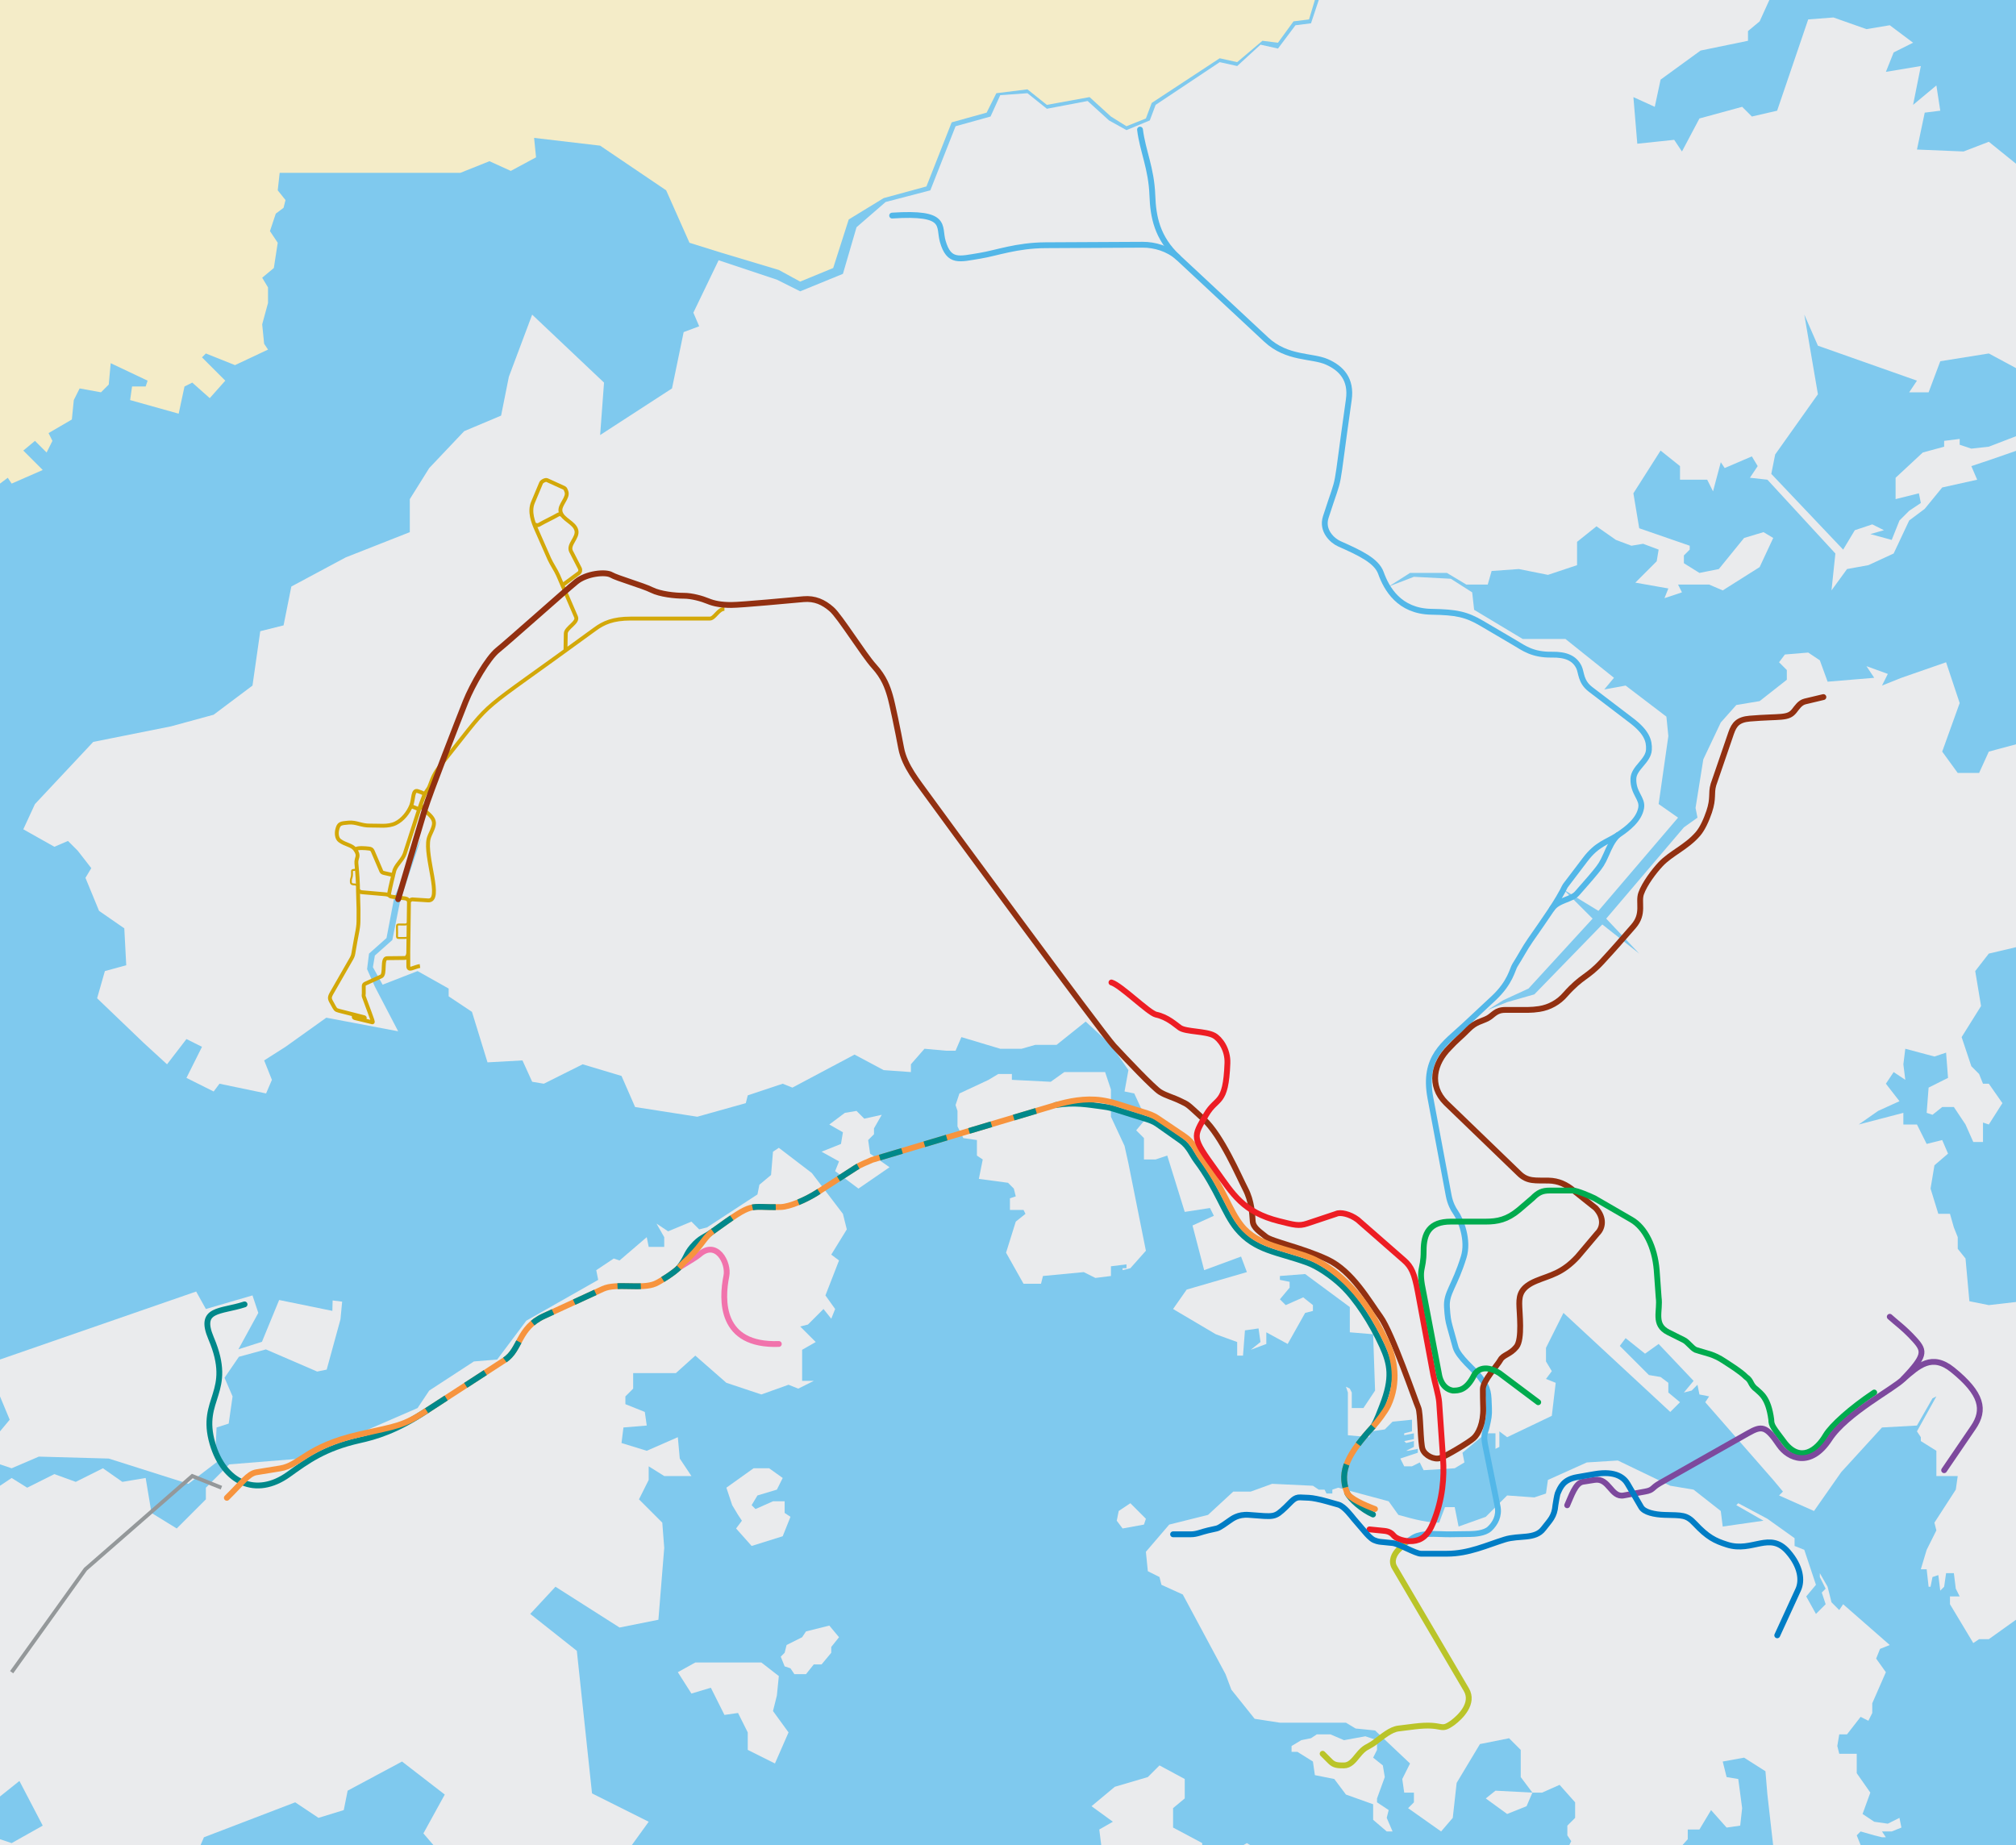
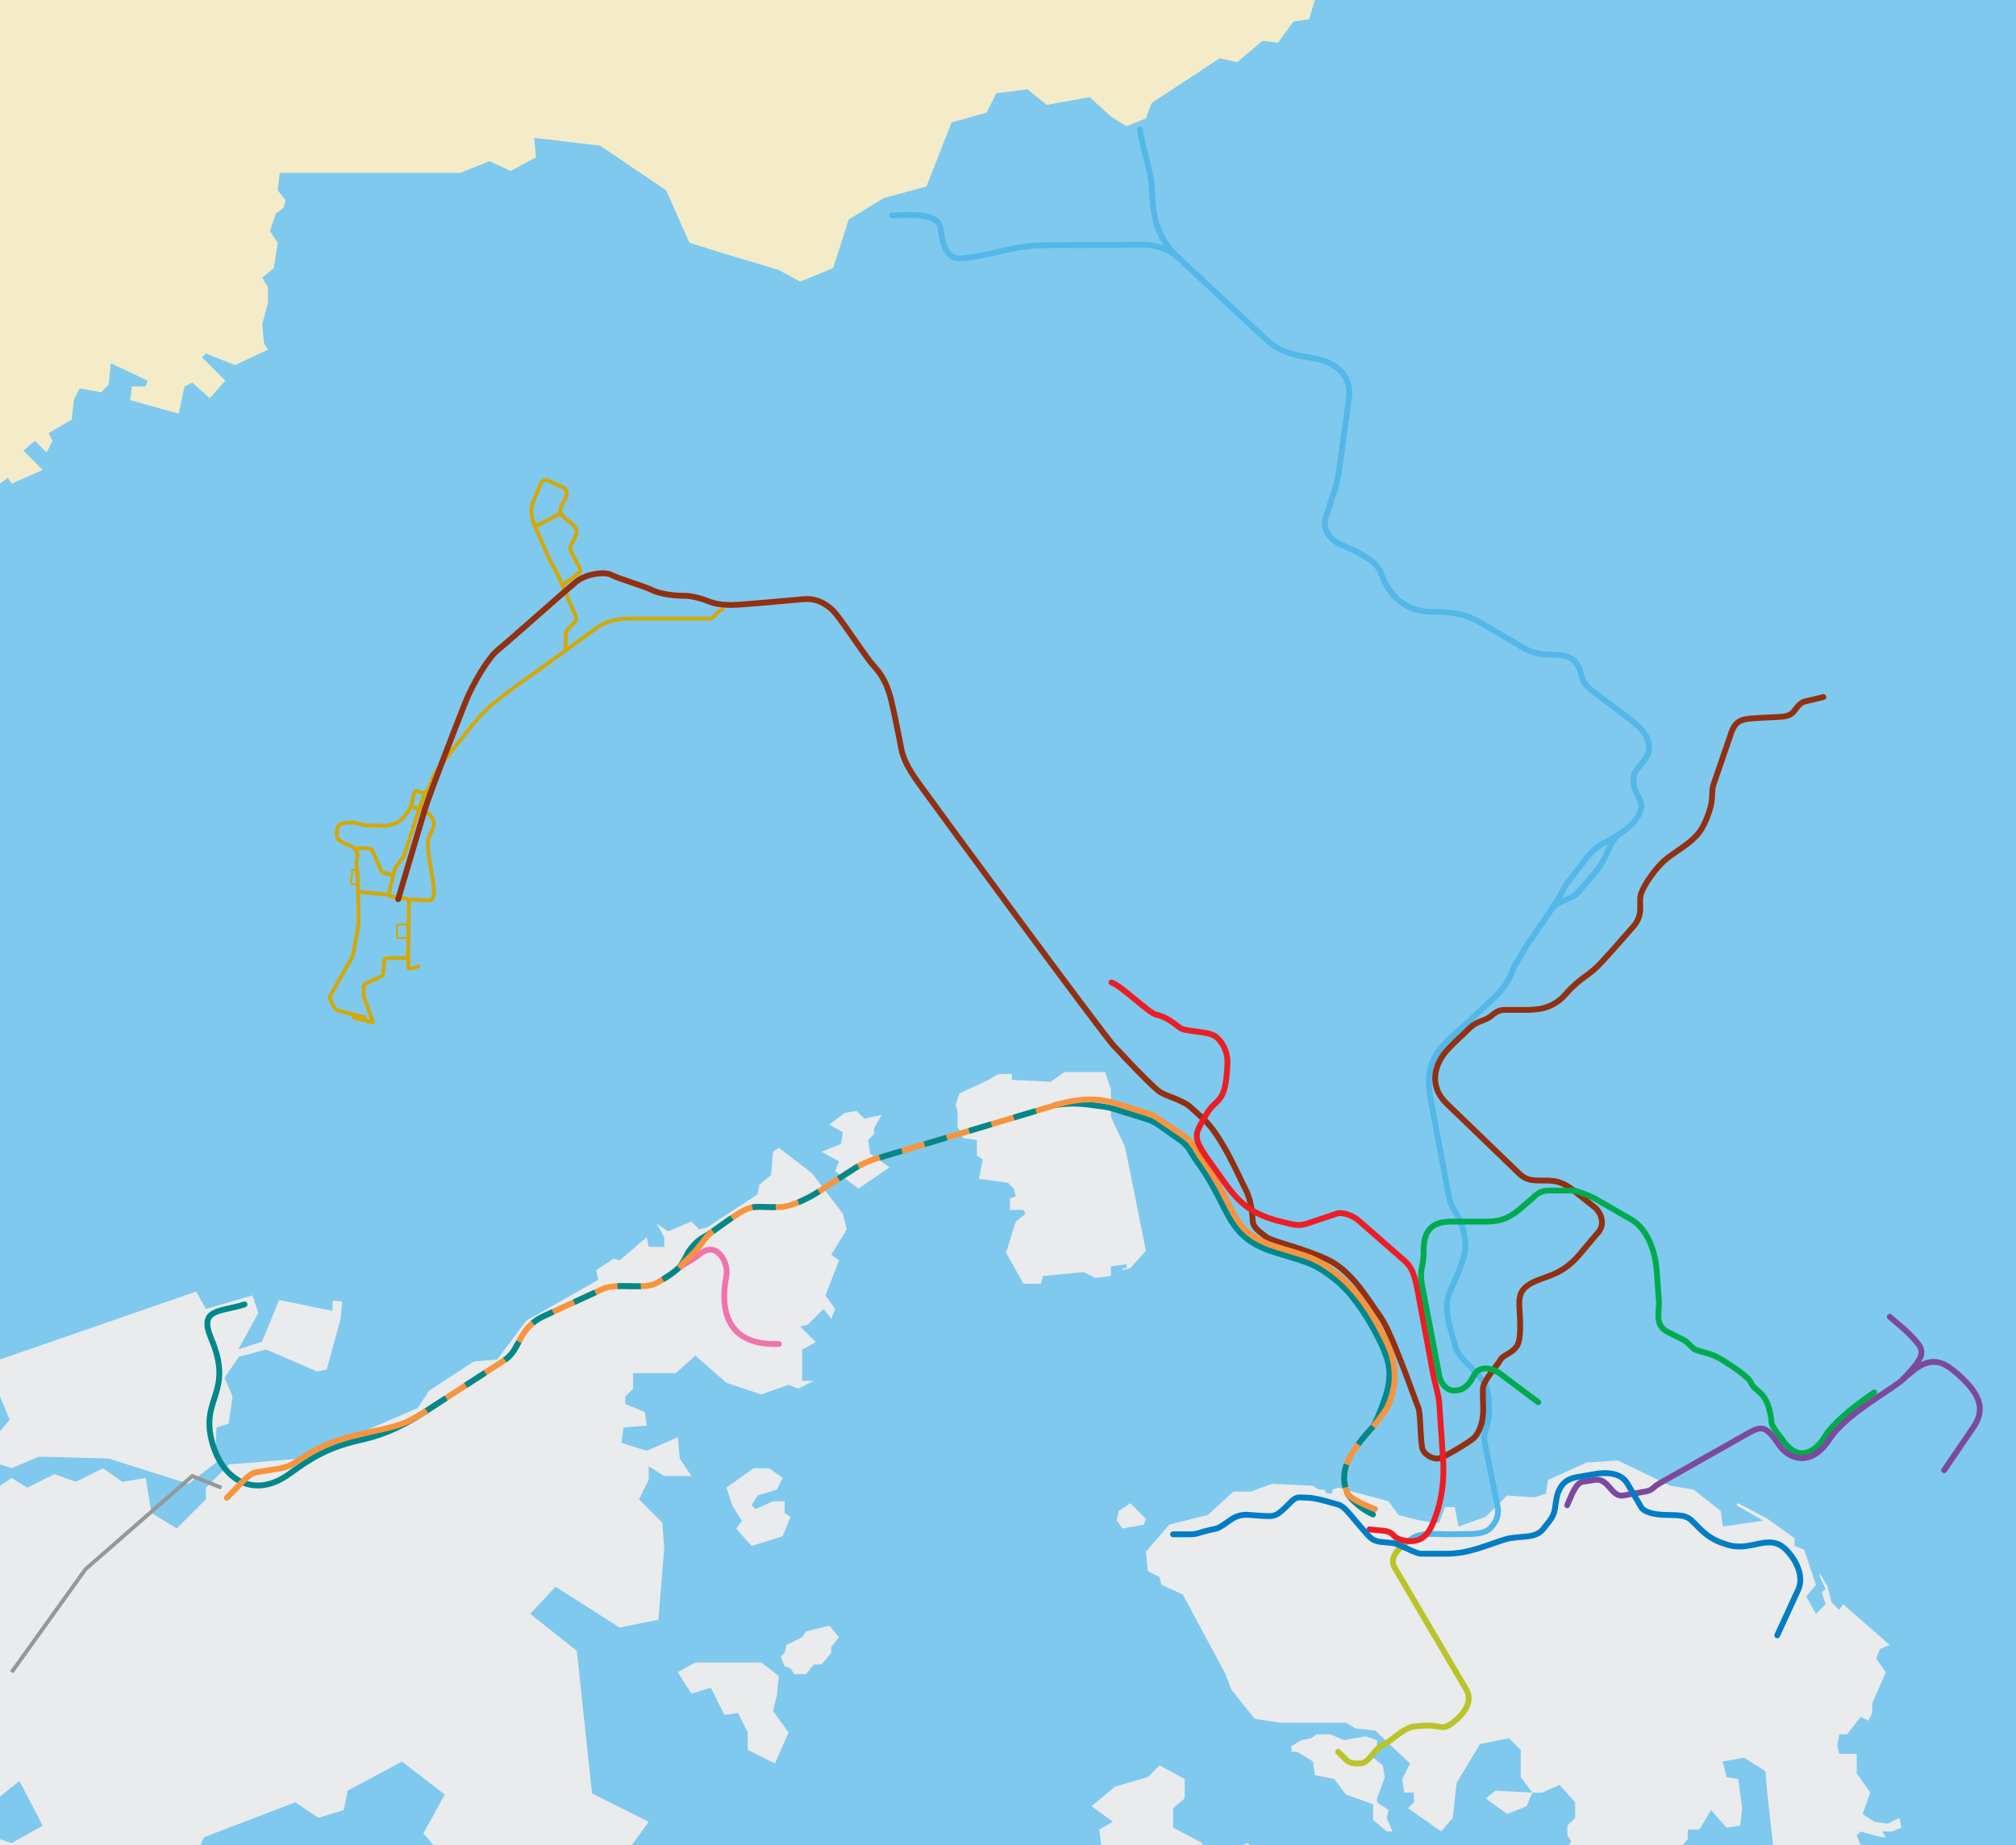
<svg xmlns="http://www.w3.org/2000/svg" version="1.1" width="1038" height="950">
  <style type="text/css">
.text {font-family:Liberation Sans,Arial,sans-serif}
.title {font-weight:bold;font-family:Adobe Garamond Pro,Garamond,Liberation Serif,Georgia,serif}
.line {fill:none;stroke-width:3;stroke-linecap:round;stroke-linejoin:round}
.ae {stroke:#00888a}
.dn {stroke:#f173ac}
.er {stroke:#53b7e8}
.il {stroke:#007dc5}
.kt {stroke:#00ab4e}
.tm {stroke:#923011}
.sie {stroke:#bac429}
.tko {stroke:#7d499d}
.tw {stroke:#ed1d24}
.tc {stroke:#f7943e}
.wr {stroke:#a3238f}
.path {stroke-width:2;fill:none}
.narrow {stroke-width:1;fill:none}
.lr {stroke:#d3a809}
.np {stroke:#94989A}
	</style>
  <defs>
    <circle cx="0" cy="0" r="3" id="station" style="fill:#ffffff;stroke:#000000;stroke-width:1" />
    <rect width="6" height="10" rx="3.5" x="-3" y="-5" id="interchange" style="fill:#ffffff;stroke:#000000;stroke-width:1" />
    <path d="m 8,0 -8,4 0,18 11,5 0,21 8,0 L 19,27 30,22 30,4 22,0 22,16 15,20 8,16 8,0" transform="matrix(0.212,0.212,-0.212,0.212,-1.35,-1.8)" id="depot" style="fill:#ffffff;stroke:#000000;stroke-width:2" />
  </defs>
  <rect id="water" width="1038" height="1024" fill="#7fc9ee" />
  <g id="land_hongkong" fill="#eaebed">
-     <path id="newterritories_kowloon" d="m 370,134 -13,27 3,7 -8,3 -6,29 -37,24 2,-27 -37,-35 -12,32 -4,20 -19,8 -18,19 -10,16 0,17 -33,13 -28,15 -4,20 -12,3 -4,28 -20,15 -22,6 -40,8 -30,32 -6,13 16,9 7,-3 5,5 7,9 -3,5 7,17 13,9 1,19 -11,3 -4,14 24,23 12,11 10,-13 8,4 -8,16 14,7 3,-4 24,5 3,-7 -4,-10 11,-7 21,-15 37,7 -12,-23 -4,-9 1,-8 9,-8 4,-21 14,-31 -11,33 -4,20 -9,8 -1,6 5,9 18,-7 16,9 0,4 12,8 8,26 18,-1 5,11 6,1 20,-10 20,6 7,16 32,5 25,-7 1,-4 18,-6 5,2 32,-17 15,8 14,1 0,-4 7,-8 11,1 5,0 3,-7 20,6 11,0 7,-2 11,0 15,-12 13,12 9,13 -2,11 5,1 6,13 -5,6 4,4 0,11 6,0 6,-2 9,29 13,-2 2,4 -11,5 6,23 19,-7 3,8 -31,9 -7,10 22,13 11,4 0,7 3,0 1,-13 7,-1 1,7 -5,4 8,-3 0,-6 11,6 9,-16 4,-1 0,-3 -5,-4 -9,4 -3,-3 5,-6 0,-3 -5,-1 0,-2 13,-1 23,17 0,13 12,1 1,29 -6,9 -6,0 0,-8 -1,-2 -2,-1 1,3 0,22 11,1 1,-3 7,-1 4,-4 10,-1 0,6 -4,1 0,1 5,-1 0,3 -5,1 1,1 4,-1 0,3 -4,2 1,0 5,-1 0,2 -9,3 2,4 4,0 4,-2 2,4 16,-1 5,-3 -1,-5 12,-10 L 770,738 l 0,8 2,-1 0,-8 4,3 23,-11 2,-17 -5,-2 3,-4 -3,-5 0,-7 9,-18 55,51 5,-5 -6,-5 0,-5 -4,-3 -6,-1 -15,-15 3,-4 10,8 7,-5 18,19 -5,6 4,-1 3,-3 1,5 5,1 -2,3 35,40 5,6 -2,2 18,8 14,-20 21,-23 18,-1 8,-14 2,-1 -10,18 2,3 0,2 8,5 0,13 11,0 -1,7 -11,17 1,4 -5,10 -3,10 3,0 1,9 1,0 1,-5 3,-1 1,8 2,-2 1,-7 4,0 1,8 2,4 -5,0 0,4 12,20 3,-2 5,0 14,-10 12,4 0,-169 -26,3 -10,-2 -2,-22 -4,-5 0,-6 -2,-5 -2,-7 -6,0 -4,-13 2,-12 7,-6 -3,-7 -8,2 -5,-10 -7,0 0,-6 -23,6 10,-7 11,-5 -7,-9 4,-6 6,4 -1,-8 1,-8 15,4 6,-2 1,13 -10,5 -1,13 3,1 5,-4 6,0 6,9 4,9 5,0 0,-10 3,1 7,-11 -7,-10 -3,0 -2,-5 -4,-4 -5,-15 10,-16 -3,-18 7,-9 17,-4 9,16 0,-123 -26,7 -5,11 -11,0 -8,-11 9,-25 -7,-21 -23,8 -10,4 3,-6 -11,-4 4,6 -24,2 -4,-11 -6,-4 -12,1 -3,4 4,4 0,5 -14,11 -12,2 -8,9 -9,19 -4,25 1,5 -7,5 -40,47 17,18 -19,-15 -35,36 -14,4 -10,4 8,-5 13,-6 33,-36 -15,-15 18,11 41,-48 -10,-7 5,-35 -1,-10 -21,-16 -11,2 5,-6 -25,-20 -22,0 -25,-15 -1,-9 -11,-7 -19,-1 -13,5 11,-7 19,0 10,6 11,0 2,-7 14,-1 15,3 15,-5 0,-12 10,-8 10,7 8,3 6,-1 8,3 -1,6 -11,11 17,3 -2,5 9,-3 -2,-4 16,0 7,3 19,-12 7,-15 -5,-3 -10,3 -13,16 -10,2 -8,-5 0,-4 3,-3 0,-2 -26,-9 -3,-18 14,-22 10,8 0,7 14,0 3,6 4,-15 2,3 14,-6 3,5 -4,6 9,1 35,38 -2,19 8,-11 11,-2 13,-6 8,-17 8,-6 9,-11 18,-4 -3,-7 9,-3 26,-9 0,-8 -26,10 -9,1 -6,-2 0,-3 -8,1 0,3 -11,3 -14,13 0,11 12,-3 1,5 -6,4 -5,5 -4,10 -11,-3 7,-2 -6,-3 -9,3 -6,10 -37,-39 2,-10 22,-31 -7,-41 7,16 51,18 -4,6 10,0 6,-16 25,-4 26,14 0,-102 -26,-21 -13,5 -24,-1 4,-19 8,-1 -2,-13 -12,10 4,-20 -18,3 4,-10 10,-5 -12,-9 -12,2 -17,-6 -13,1 -16,47 -13,3 -5,-5 -22,6 -9,17 -4,-6 -19,2 -2,-24 11,5 3,-14 22,-16 -11,3 34,-7 0,-5 6,-5 5,-11 -232,0 -4,12 -8,1 -9,12 -9,-2 -12,11 -9,-2 -33,22 -3,8 -12,5 -9,-5 -11,-10 -21,4 -10,-8 -14,1 -5,11 -18,5 -13,33 -23,6 -15,13 -7,24 -22,9 -12,-6" />
    <path id="tsingyi" d="m 569,552 3,9 0,14 7,15 2,9 9,45 -8,9 -4,1 0,-1 2,0 0,-2 -8,1 0,5 -8,1 -6,-3 -21,2 -1,4 -9,0 -9,-16 5,-16 5,-4 -1,-2 -7,0 0,-6 3,-1 -1,-4 -3,-3 -15,-2 2,-10 -3,-2 0,-8 -7,-1 -3,-6 0,-8 -1,-3 2,-6 15,-7 5,-3 7,0 0,3 20,1 7,-5" />
    <path id="hongkongisland" d="m 602,785 -12,14 1,10 6,3 1,4 11,5 22,41 3,8 12,15 13,2 34,0 5,3 10,1 18,17 -4,8 1,7 5,0 0,5 -3,3 17,12 6,-7 2,-18 12,-20 15,-3 6,6 0,14 6,8 -19,-1 -5,4 11,8 10,-4 3,-7 5,0 9,-4 8,9 0,8 -4,4 0,5 2,3 -3,6 -7,0 -6,2 6,2 18,10 4,0 1,11 -10,3 -1,7 -3,5 6,6 7,-3 0,-5 12,0 4,-6 -2,-4 11,-4 2,-5 8,13 -1,7 -6,6 0,25 31,0 -8,-11 -1,-6 -3,-2 0,-6 3,-1 2,-7 6,-2 -1,-8 -13,-5 -7,-7 2,-12 9,-10 0,-5 6,0 6,-10 8,9 7,-1 1,-9 -2,-15 -6,-1 -2,-8 11,-2 11,7 1,12 5,44 4,6 6,-2 5,5 1,17 -3,1 4,9 12,4 14,-4 4,5 5,-1 0,-3 3,0 2,2 3,0 -2,5 4,1 2,3 3,0 -1,-8 3,-5 -8,-5 -1,-4 -2,0 -6,3 -3,-2 1,-2 3,-1 -2,-3 0,-19 -10,-25 2,-2 7,2 4,1 2,0 -2,-3 5,0 5,-2 -1,-5 -6,3 -7,-1 -6,-4 4,-11 -7,-10 0,-10 -9,0 -1,-4 1,-6 4,0 7,-9 4,2 2,-4 0,-5 7,-16 -5,-7 2,-5 5,-2 -24,-21 -2,3 -4,-4 -2,-8 -4,-7 0,2 3,6 -2,2 2,6 -5,5 -5,-9 5,-6 -6,-18 -5,-2 0,-4 -14,-10 -15,-8 -1,1 14,8 -21,3 -1,-8 -14,-11 -12,-2 -27,-13 -16,1 -20,9 -1,7 -6,2 -14,-1 -11,11 -14,5 -2,-10 -5,0 -3,8 c -8,0 -17,-3 -21,-4 l -5,-7 -26,-7 -3,1 0,2 -3,0 -1,-2 -3,0 -3,-2 -21,-1 -11,4 -9,0 -13,12" />
    <path id="apleichau" d="m 678,893 -3,2 -5,1 -5,3 0,3 3,0 8,5 1,7 10,2 6,8 14,5 0,8 7,6 3,0 -3,-7 1,-4 -6,-4 0,-2 4,-11 -1,-6 -5,-4 2,-4 0,-5 -6,-2 -11,2 -7,-3" />
    <path id="tsingchau" d="m 582,774 -6,4 -1,5 3,4 11,-2 1,-3" />
    <path id="mawan" d="m 454,574 -4,7 0,3 -3,3 1,7 10,7 -16,11 -12,-9 2,-5 -9,-5 10,-4 1,-6 -7,-4 8,-6 6,-1 4,4" />
    <path id="lantau" d="m 401,591 -3,2 -1,12 -6,5 -1,5 -26,17 -4,1 -4,-4 -12,5 -6,-4 4,7 0,5 -8,0 -1,-5 -14,12 -3,-1 -9,6 1,5 -37,21 -15,20 -12,1 -23,15 -6,9 -60,26 -37,3 -12,12 0,6 -15,15 -13,-8 -3,-18 -12,2 -10,-7 -14,7 -11,-4 -14,7 -8,-5 -6,4 0,160 10,-8 12,23 -16,9 -6,-2 0,16 2,14 27,26 14,5 7,-13 8,0 6,11 28,-10 -1,-18 -23,-9 9,-19 7,6 18,-3 3,-7 47,-18 12,8 13,-4 2,-10 28,-15 22,17 -11,20 18,21 -9,13 19,11 26,-17 11,11 10,0 1,-9 19,-18 8,0 13,-18 -30,-15 -11,4 -31,-23 48,68 -13,-122 -24,-19 13,-14 33,21 20,-4 3,-37 -1,-13 -12,-12 5,-10 0,-7 8,5 14,0 -6,-9 -1,-11 -16,7 -13,-4 1,-8 12,-1 -1,-7 -10,-4 0,-4 4,-4 0,-8 22,0 10,-9 16,14 18,6 14,-5 5,2 8,-4 -6,0 0,-16 7,-4 -8,-8 4,-1 8,-8 4,5 2,-5 -5,-7 7,-18 -4,-3 8,-13 -2,-8 -16,-21" />
    <path id="airport" d="m 130,667 -24,7 -5,-9 -101,35 v 19 l 5,12 -5,6 v 17 l 6,2 14,-6 36,1 41,13 17,-13 -3,-5 0.5,-11 6.25,-2 2,-14 -4.141,-9.6 7.4,-10.8 13.9,-3.8 26.4,11.4 4.9,-1 7.1,-25.9 0.86,-9.1 -4.9,-0.6 -0.14,5.36 -27.4,-5.6 L 134.875,690.875 122.75,694.75 133,676" />
    <path id="lammaisland" d="m 597,909 -6,6 -17,5 -12,10 11,8 -7,4 1,8 3,2 -3,8 -8,8 -7,4 -1,9 34,0 0,-12 16,5 3,27 -4,7 4,4 1,12 70,0 4,-6 4,0 0,-6 5,0 8,6 5,0 11,-10 0,-8 -5,-8 -15,11 -3,-14 -29,17 -9,-6 -13,5 -10,11 -6,-8 2,-9 19,-11 5,-7 0,-9 -6,-6 0,-5 5,-4 0,-5 -5,-3 -7,4 0,5 3,3 0,6 -8,6 -6,-1 -5,-11 0,-12 -15,-8 0,-10 6,-5 0,-10" />
    <path id="cheungchau" d="m 372,958 -8,5 -3,-1 -7,0 -8,5 -3,6 4,1 0,5 -5,7 -4,-2 -2,4 7,5 7,0 5,5 1,7 -3,4 -14,3 -5,8 -3,1 -1,3 28,0 2,-3 6,0 2,-3 6,6 5,0 0,-4 6,-1 2,-6 4,-2 0,-2 -4,-2 -3,-5 -8,4 -10,-4 -7,-11 2,-8 17,-6 -3,-2 -8,1 0,-3 10,-9" />
    <path id="heilingchau" d="m 392,856 -34,0 -9,5 7,11 10,-3 7,14 7,-1 5,10 0,9 14,7 7,-16 -8,-11 2,-8 1,-10" />
    <path id="sunshineisland" d="m 427,837 -12,3 -2,3 -8,4 -1,4 -2,2 2,5 3,1 2,3 6,0 4,-5 4,0 5,-6 0,-3 4,-5" />
    <path id="pengchau" d="m 388,756 -14,10 3,9 3,5 2,3 -3,4 8,9 16,-5 4,-10 -3,-2 0,-6 -6,0 -9,4 -2,-2 3,-5 10,-3 3,-6 -7,-5" />
  </g>
  <path id="land_shenzhen" style="fill:#f4ecc8" d="m 0,0 677,0 -3,10 -8,1 -8,11 -8,-1 -13,11 -9,-2 -35,23 -3,8 -10,4 -8,-5 -11,-10 -22,4 -10,-8 -16,2 -5,10 -18,5 -13,33 -22,6 -18,11 -8,25 -17,7 -11,-6 -30,-9 -16,-5 -12,-27 -34,-23 -34,-4 1,10 -13,7 -11,-5 -15,6 -93,0 -1,9 4,5 -1,4 -4,3 -3,9 4,6 -2,13 -6,5 3,5 0,8 -3,11 1,10 2,3 -17,8 -15,-6 -2,2 12,12 -8,9 -9,-8 -4,2 -3,14 -25,-7 1,-7 7,0 1,-3 -19,-9 -1,11 -4,4 -11,-2 -3,6 -1,10 -12,7 2,4 -3,6 -6,-6 -6,5 10,10 -16,7 -2,-3 -4,3" />
  <path id="LRT_pathmain" class="lr path" d="m 218.286,409.824 c 0.352,-1.505 -0.513,-1.49 -3.098,-2.454 -2.817,-1.05 -2.141,4.07 -3.459,7.37 -1.481,3.712 -4.438,7.42 -8.031,9.17 -3.954,1.926 -8.746,1.072 -13.143,1.171 -4.502,0.1 -7.097,-1.877 -11.04,-1.533 -4.257,0.371 -5.088,0.431 -5.876,3.608 -0.463,1.866 -0.296,4.498 1.247,5.644 3.055,2.269 6.181,2.2 7.918,4.507 2.653,3.678 0.412,4.143 0.706,7.27 0.432,4.59 0.876,10.191 0.828,14.587 -0.018,1.689 0.275,7.485 0.26,8.912 -0.094,8.782 0.358,6.633 -1.539,16.426 -1.796,9.267 -0.399,6.112 -3.96,12.32 l -8.32,14.506 c -1.509,2.63 -1.006,3.075 0.462,5.728 1.428,2.58 1.432,2.911 3.213,3.366 l 12.995,3.321 c 0.608,0.155 0.482,0.937 -0.421,0.716 l -2.435,-0.594 c -0.865,-0.211 -0.734,-1.002 -1.275,-1.158 -1.101,-0.319 -1.632,1.244 -0.71,1.468 l 8.453,2.052 c 1.546,0.375 1.504,1.284 -3.749,-13.111 -0.182,-0.5 -0.005,-1.064 -0.007,-1.595 l -0.017,-3.81 c -0.003,-0.663 0.298,-0.997 0.901,-1.273 l 8.103,-3.697 c 2.363,-1.078 0.077,-9.344 2.975,-9.377 l 9.154,-0.103 c 1.071,-0.012 1.773,-1.391 1.792,-2.799 l 0.35,-25.92 c 0.011,-0.783 1.233,-1.49 1.657,-1.462 l 8.196,0.528 c 7.704,0.497 -1.966,-22.591 0.29,-31.783 0.593,-2.414 2.837,-5.612 2.749,-8.096 -0.164,-4.628 -7.89,-6.798 -6.484,-10.472 l 1.314,-3.435 c 0.82,-2.143 2.273,-3.435 2.791,-4.806 2.342,-6.197 2.474,-6.949 8.882,-14.962 26.206,-32.771 12.311,-19.27 76.469,-66.182 4.371,-3.196 9.202,-5.374 18.321,-5.374 l 40.752,0 c 2.419,0 4.37,-4.979 7.5,-5 M 216.13,415.678 l -7.68,23.723 c -0.994,3.071 -3.855,5.243 -5.156,8.197 -0.414,0.939 -0.284,1.136 -0.816,2.968 -6.304,-1.491 -5.625,-0.788 -6.536,-2.917 l -3.97,-9.28 c -0.486,-1.136 -0.969,-1.329 -2.072,-1.454 -1.906,-0.218 -5.485,-0.579 -7.096,0.395 M 202.477,450.565 c 0,0 -1.549,6.24 -2.068,9.161 -0.273,1.533 0.238,1.866 1.783,2.057 l 6.369,0.789 c 1.12,0.139 1.968,0.882 2.004,1.971 M 184.35,458.146 c 0.626,1.027 1.33,1.201 2.241,1.28 l 11.446,1.001 c 1.003,0.088 2.147,0.263 2.613,0.831 M 210.214,490.464 l 0.019,7.058 c 0.007,2.63 2.966,0.316 5.994,-0.138 M 216.972,413.259 l -0.842,2.419 c -0.324,0.932 -0.839,0.9 -2.48,0.168 -1.904,-0.849 -1.775,-0.564 -2.499,0.132 M 289.767,301.174 l 8.334,-6.144 c 0.619,-0.456 0.897,-1.49 0.417,-2.424 l -4.47,-8.694 c -1.788,-3.478 3.652,-7.011 2.729,-10.811 -0.993,-4.091 -7.122,-5.501 -8.142,-9.585 -0.884,-3.543 4.326,-7.168 2.95,-10.552 -0.265,-0.652 -0.476,-1.458 -1.106,-1.745 l -8.809,-4.01 c -0.805,-0.366 -2.718,0.625 -3.06,1.44 l -4.229,10.079 c -1.984,4.729 0.202,10.335 1.618,13.551 l 6.83,15.502 c 1.143,2.593 3.431,5.853 4.55,8.456 l 9.214,21.423 c 1.227,2.854 -5.234,5.591 -5.286,8.505 l -0.149,8.385 M 289.661,265.511 c -0.805,-0.771 -1.542,-0.963 -2.223,-0.57 -3.347,1.933 -6.631,3.354 -9.978,5.287 -0.607,0.35 -2.001,0.173 -2.596,-0.719" />
  <path id="LRT_path2" class="lr narrow" d="m 183.808,446.591 c -0.37,1.256 -0.961,1.308 -1.668,1.335 -1.111,0.041 -0.908,0.477 -0.892,1.608 0.04,2.91 -0.635,2.262 -0.59,4.173 0.019,0.804 -0.134,1.684 1.819,1.67 1.573,-0.012 1.864,1.42 1.864,1.42 M 210.402,474.425 c -0.877,1.973 -1.236,1.549 -3.409,1.603 -3.228,0.08 -2.52,-0.71 -2.544,4.22 -0.015,2.933 -0.333,2.698 1.709,2.711 4.057,0.026 3.777,-0.008 4.132,-1.196" stroke-width="1" />
  <path id="East_Rail_main" class="er line" d="m 586.972,66.726 c 1.328,10.906 5.863,19.881 6.361,33.911 0.387,10.909 2.391,21.822 13.167,31.863 l 45.43,42.333 c 10.787,10.051 23.565,8.082 31.296,11.507 7.304,3.236 12.758,8.859 11.243,19.487 -7.602,53.332 -3.564,34.631 -11.859,60.436 -2.27,7.063 3.544,12.2 6.91,13.695 10.692,4.748 19.215,8.738 21.48,15.042 2.891,8.048 9.396,19.723 26,20 12.83,0.214 17.959,1.27 26,6 l 17,10 c 4.373,2.573 9.055,6.249 18.991,6.079 7.094,-0.121 11.649,1.712 13.952,6.401 1.388,2.826 0.769,7.512 6.058,11.52 l 21,16 c 7.808,5.949 9.252,10.394 9,15 -0.325,5.93 -7.841,9.336 -8,15 -0.211,7.52 4.884,10.041 4,15 -1.071,6.003 -6.772,10.558 -12,14 -5.635,3.709 -10.652,4.477 -16.775,12.538 L 806,456 c -0.702,0.924 -0.674,2.19 -7,12 -1.896,2.941 -8.835,12.922 -11,16 -2.949,4.192 -5.279,8.774 -8,13 -1.327,2.061 -2.237,8.821 -11,17 l -15,14 c -10.023,9.355 -21.483,16.106 -17.506,37.344 l 9.403,50.216 c 0.762,4.067 2.364,6.964 3.43,8.466 2.975,4.191 6.963,14.631 4.305,23.22 C 748.898,662.54 744.563,665.569 745,673 c 0.302,5.129 0.673,7.147 1.424,9.849 l 2.993,10.768 c 1.44,5.182 9.602,11.594 12.501,15.314 4.822,6.188 4.429,8.656 4.749,16.068 0.168,3.901 -0.271,5.579 -1.2,9.667 -0.745,3.282 -1.91,3.705 -0.667,9.867 L 771.067,775.6 c 0.963,4.774 -1.115,8.818 -4.133,11.6 -2.537,2.338 -7.79,2.638 -10,2.667 L 746.667,790 c -5.65,0.073 -11.539,-0.883 -16.933,0.8 C 727.208,791.588 723,795 723,795" />
  <path id="East_Rail_Lok_Ma_Chau_spur" class="er line" d="m 459.347,111 c 29.021,-1.919 23.787,5.397 26.061,13.272 3.221,11.154 8.497,9.148 19.188,7.413 8.535,-1.385 18.757,-5.344 33.829,-5.421 l 49.957,-0.252 c 6.093,-0.031 13.069,1.997 18.118,6.488" />
  <path id="East_Rail_Racecourse_spur" class="er line" d="m 833,430 c -2.816,2.745 -4.375,6.269 -6,10 -2.023,4.648 -3.077,5.999 -5.5,9 -2.929,3.627 -7.505,8.654 -9.5,11 -2.778,3.266 -9.826,3.37 -13,8" />
  <path id="Tuen_Ma_line" class="tm line" d="m 938.834,358.917 -9.442,2.251 c -2.644,0.631 -4.14,3.091 -5.591,4.908 -3.25,4.071 -7.034,2.605 -22.801,3.923 -5.995,0.501 -8.082,2.822 -9.672,7.462 L 886,393 c -2.047,5.972 -3.771,10.964 -3.771,10.964 -1.384,4.751 0.212,6.779 -2.229,14.036 -1.448,4.305 -3.522,8.796 -5.776,11.397 C 868.263,436.274 860.292,439.36 855,445 c -3.441,3.668 -8.227,10.06 -10,15 -1.678,4.677 1.765,10.429 -4,17 -8.034,9.158 -8.52,9.849 -16,18 -7.874,8.58 -10.277,7.226 -19,17 -3.432,4.035 -8.201,6.7 -13.435,7.511 -1.967,0.304 -3.952,0.467 -5.942,0.489 H 775 c -4.98,0 -6.11,2.755 -9.023,4.308 -3.074,1.64 -6.126,1.757 -9.977,5.692 -3.735,3.816 -6.403,5.803 -9.759,9.482 -7.969,7.969 -10.684,19.451 -1.741,28.393 l 37.562,36.25 c 4.45,4.45 8.622,3.589 15.264,3.744 5.107,0.119 9.067,1.927 13.239,5.391 l 11.018,8.784 c 4.663,5.038 3.684,10.26 0.854,13.019 l -10.172,12.046 C 804.25,655.75 798.25,656.5 791,659.5 c -7.902,3.27 -8.75,7.25 -8.75,11.75 0,4.5 1.75,18.25 -1.5,22.25 -3.25,4 -6.75,4 -8.25,6.75 -1.5,2.75 -9,10.75 -9,15 0,4.25 0.035,4.331 0.167,9.75 0.19,7.869 -2.417,13.25 -4.917,15.5 -2.5,2.25 -14.25,9.25 -17.25,10.25 -3,1 -7.75,-1.25 -9,-4.5 -1.25,-3.25 -1,-18.75 -2.25,-21.5 -1.25,-2.75 -13.5,-38.5 -19.5,-46.75 -6,-8.25 -14.5,-23.5 -27.25,-29.5 -12.75,-6 -28.75,-9.25 -31.75,-11.75 -3,-2.5 -6.5,-4.5 -6.75,-8 -0.25,-3.5 -0.5,-10.25 -3.75,-16.5 C 638,606 629,584.75 619.75,576.25 610.5,567.75 612,569 608,567 c -4,-2 -7.5,-2.75 -10.75,-4.75 -3.25,-2 -17.5,-17 -23.75,-23.75 -6.25,-6.75 -92.25,-123.75 -96.5,-129.75 -4.25,-6 -11.25,-14.25 -13,-23.5 -1.75,-9.25 -4.5,-22.75 -5.75,-27 C 457,354 455.25,348.75 450,343 444.75,337.25 432.5,317.5 428.25,313.75 424,310 419.5,308 413.75,308.5 c -5.75,0.5 -32,3 -37.25,3 -5.25,0 -9,-0.75 -12,-2 -3,-1.25 -8.25,-2.75 -12.5,-2.75 -4.25,0 -12,-0.75 -16.5,-3 -4.5,-2.25 -17.75,-6 -20.75,-7.75 -3,-1.75 -12.75,-0.75 -18,3.5 -5.25,4.25 -35.5,31.25 -40.5,35.25 -5,4 -13,17.75 -16.5,26.5 -3.5,8.75 -18.5,47.25 -21,55.5 C 216.25,425 205,463 205,463" />
  <path id="Disneyland_Resort_line" class="dn line" d="m 349.569,652.696 c 5.922,-3.713 8.929,-5.369 10.431,-6.696 8.879,-7.846 15.372,4.202 14,11 -2.468,12.223 -3.388,36.103 27,35" />
  <path id="airportexpress" class="ae line" d="m 125.919,671.619 c -12.397,4.064 -23.847,1.896 -17.229,17.462 12.033,28.301 -6.107,30.715 0.701,54.142 5.864,20.178 22.402,27.959 39.159,15.964 9.547,-6.834 18.477,-13.554 36.632,-17.619 7.992,-1.789 18.668,-4.716 34.468,-15.208 M 349.569,652.696 c 4.057,-5.179 3.548,-6.873 6.851,-10.727 C 360.67,637.009 362.66,637.267 367,634 m 176.5,-65 c 9.809,-1.62 16.73,-0.221 23.428,0.635 1.975,0.252 4.043,0.549 6.087,1.187 l 16.562,5.164 c 2.128,0.664 4.331,1.39 6.205,2.713 l 12.358,8.72 c 3.943,2.782 5.6,7.223 7.762,10.109 10.978,14.654 14.396,27.229 20.852,35.067 9.587,11.638 21.055,11.908 36.651,17.644 4.76,1.751 11.948,6.396 17.494,11.671 7.392,7.031 15.308,19.219 20.727,31.16 4.226,9.311 5.671,16.303 0.063,30.707 -1.273,3.271 -2.727,7.391 -4.69,10.723 m -13.409,34.059 c 1.4,3.246 7.908,8.885 13.343,11.25" />
  <path id="Tung_Chung_line" class="tc line" d="m 116.801,771.216 c 7.725,-7.601 11.017,-12.469 15.2,-13.15 l 12.312,-2.004 c 10.263,-1.671 13.321,-11.289 40.866,-17.539 19.379,-4.397 22.201,-4.206 34.47,-12.165 l 40.199,-26.076 c 8.235,-5.342 6.791,-16.486 20.218,-22.663 l 30.381,-13.977 c 6.93,-3.188 20.035,0.345 26.986,-2.704 2.68,-1.176 9.896,-5.842 12.135,-8.243 4.875,-5.228 2.999,-2.613 7.932,-8.009 4.793,-5.243 5.637,-7.899 9.499,-10.687 22.221,-16.036 17.624,-11.979 34.991,-12.505 4.742,-0.143 13.256,-3.899 19.006,-7.61 l 19.333,-12.477 c 3.533,-2.28 6.504,-3.103 8.55,-4.162 L 543.5,569 c 6.505,-1.942 15.134,-3.756 23.704,-2.501 2.128,0.312 5.252,0.994 7.536,1.71 l 14.399,4.519 c 2.101,0.659 4.517,1.406 6.796,2.947 l 13.851,9.365 c 4.966,3.358 5.471,6.597 8.839,11.319 12.554,17.6 13.989,26.322 20.54,34.62 8.403,10.646 22.99,11.538 35.763,16.679 5.167,2.079 11.893,6.409 18.075,12.469 10.064,9.866 15.88,20.299 21.123,31.188 3.858,8.012 6.243,20.5 0.616,32.371 -1.513,3.192 -5.351,8.182 -7.742,10.814 -12.215,13.44 -17.932,22.615 -13.409,34.06 1.163,2.944 8.931,6.404 14.366,8.428" />
  <path id="Airport_Express_shared_section" class="ae line" style="stroke-linecap:butt;stroke-dasharray:12, 12;stroke-dashoffset:0" d="m 219.649,726.359 40.199,-26.076 c 8.235,-5.342 6.791,-16.486 20.218,-22.663 l 30.381,-13.977 c 6.93,-3.188 20.035,0.345 26.986,-2.704 2.68,-1.176 9.896,-5.842 12.135,-8.243 M 367,634 c 22.221,-16.036 17.624,-11.979 34.991,-12.505 4.742,-0.143 13.256,-3.899 19.006,-7.61 l 19.333,-12.477 c 3.533,-2.28 6.504,-3.103 8.55,-4.162 L 543.5,569 M 707,734.5 c -12.215,13.44 -17.932,22.615 -13.409,34.06" />
-   <path id="South_Island_line" class="sie line" d="m 723,795 -3,3 c -2,2 -4,5.6 -2,9 l 37,63 c 4.1,7 -3,14 -7,17 -7,5 -4,0 -20,2 l -8,1 c -4,0.5 -8,4 -12,7 -4,3 -5,2 -9,7 -2,2.5 -4,5 -7,5 -3,0 -5,0 -7,-2 l -4,-4" />
+   <path id="South_Island_line" class="sie line" d="m 723,795 -3,3 c -2,2 -4,5.6 -2,9 l 37,63 c 4.1,7 -3,14 -7,17 -7,5 -4,0 -20,2 c -4,0.5 -8,4 -12,7 -4,3 -5,2 -9,7 -2,2.5 -4,5 -7,5 -3,0 -5,0 -7,-2 l -4,-4" />
  <path id="Tsuen_wan_line" class="tw line" d="m 572.264,505.869 c 4.681,1.302 19.261,15.742 22.914,16.533 6.072,1.315 10.048,5.236 12.353,6.802 3.131,2.127 13.23,1.67 17.491,3.951 3.085,1.652 7.22,7.164 6.958,14.27 C 631.166,569.453 626.481,564.484 621,574 c -6.758,11.733 -7.507,11.241 5.082,28.686 8.587,11.9 13.815,21.461 32.678,26.124 7.601,1.879 9.955,2.619 14.24,1.19 l 15,-5 c 2,-1 7,-0 11,3 l 24,21 c 3.649,3.193 5.259,6.642 7,16 l 8,43 c 0.62,3.332 2.759,10.502 3,14 l 2,29 c 0.653,9.462 -0.058,20.807 -5.109,33.087 -2.865,6.966 -6.349,9.04 -10.479,9.409 -4.346,0.388 -8.516,-1.273 -9.703,-2.704 -1.166,-1.406 -2.516,-2.316 -4.979,-2.563 l -7.607,-0.763" />
  <path id="Kwun_Tong_line" class="kt line" d="m 792,722 -20,-15 c -8,-5 -12,-1 -13,1 -4,8 -8,8 -11,8 -6,-1 -7,-8 -7,-8 l -8,-42 c -3,-14 0,-11 0,-22 0,-9 3,-15 14,-15 l 18,0 c 6,0 11,-1 17,-6 l 7,-6 c 3,-3 5,-4 9,-4 l 12,0 c 2,0 9,3 11,4 l 19,11 c 7,4 12,14 13,26 l 1,14 c 1,7 -3,14 5,18 l 8,4 c 2,1 4,4 6,5 6,2 9,2 15,6 3,2 8,5 11,8 3,2 2,4 5.5,6.5 2,2 6,4 7.5,15.5 0,3 1,4 7,12 8,10 16.374,4 21,-4 3,-5 13,-14 25,-22" />
  <path id="Tseung_Kwan_O_line" class="tko line" d="m 973,678 c 3.25,3 7.525,5.91 13,12 5.286,5.879 5.035,8.26 -6,20 -4.534,4.824 -29.257,17.561 -38,31 -9.708,14.921 -21.18,10.129 -26,3 -6.718,-9.937 -8.886,-10.026 -16,-6 l -45.323,25.651 C 850.232,766.166 851.49,767.184 847,768 l -11,2 c -6.568,1.194 -7.463,-9.187 -15,-8 l -6.018,0.948 c -3.847,0.606 -5.977,7.474 -8.07,12.109" />
  <path id="Tseung_Kwan_O_LOHAS_Park_spur" class="tko line" d="m 980,710 c 7.685,-6.646 14.683,-13.336 25.391,-4.663 15.2,12.31 16.783,20.608 10.609,29.663 l -15,22" />
  <path id="Island_line" class="il line" d="m 604,790 9.14,0 c 3.133,0 5.456,-1.238 8.86,-2 l 4.467,-1 c 1.651,-0.37 5.312,-3.189 6.533,-4 1.369,-0.909 4.307,-3.424 10,-3 13.353,0.994 13.093,1.576 19,-4 3.169,-2.991 4.367,-5.139 7.5,-5 l 4.5,0.2 c 1.82,0.081 5.447,0.798 9,1.8 l 6.114,1.725 c 3.108,0.877 6.926,6.154 7.886,7.275 l 6,7 c 0.561,0.654 2.767,3.259 4.5,4 2.08,0.89 3.32,0.882 4.5,1 l 5,0.5 c 3.26,0.326 11.842,5.502 14.652,5.501 L 745,800 c 11.253,-8.4e-4 20.476,-4.435 29.802,-7.331 7.558,-2.347 15.588,0.137 19.902,-5.568 3.327,-4.4 5.646,-6.014 6.169,-12.216 0.044,-0.524 0.893,-5.351 1.127,-5.885 1.411,-3.213 2.897,-7.201 10.015,-8.438 L 821,759 c 11.23,-1.952 15.368,2.202 17,5 l 7,12 c 1.556,2.667 6.823,3.845 12,4 9.185,0.274 11.24,-0.213 15.692,4.537 6.51,6.946 10.312,8.83 16.639,10.821 13.046,4.106 21.861,-7.144 31.255,3.612 6.739,7.717 7.378,14.948 5.281,19.517 l -10.799,23.53" />
  <path id="Ngong_Ping_360_Cable_Car" d="M 114,766 99,760 44,808 6,861" fill="none" stroke="#94989a" stroke-width="2" />
</svg>